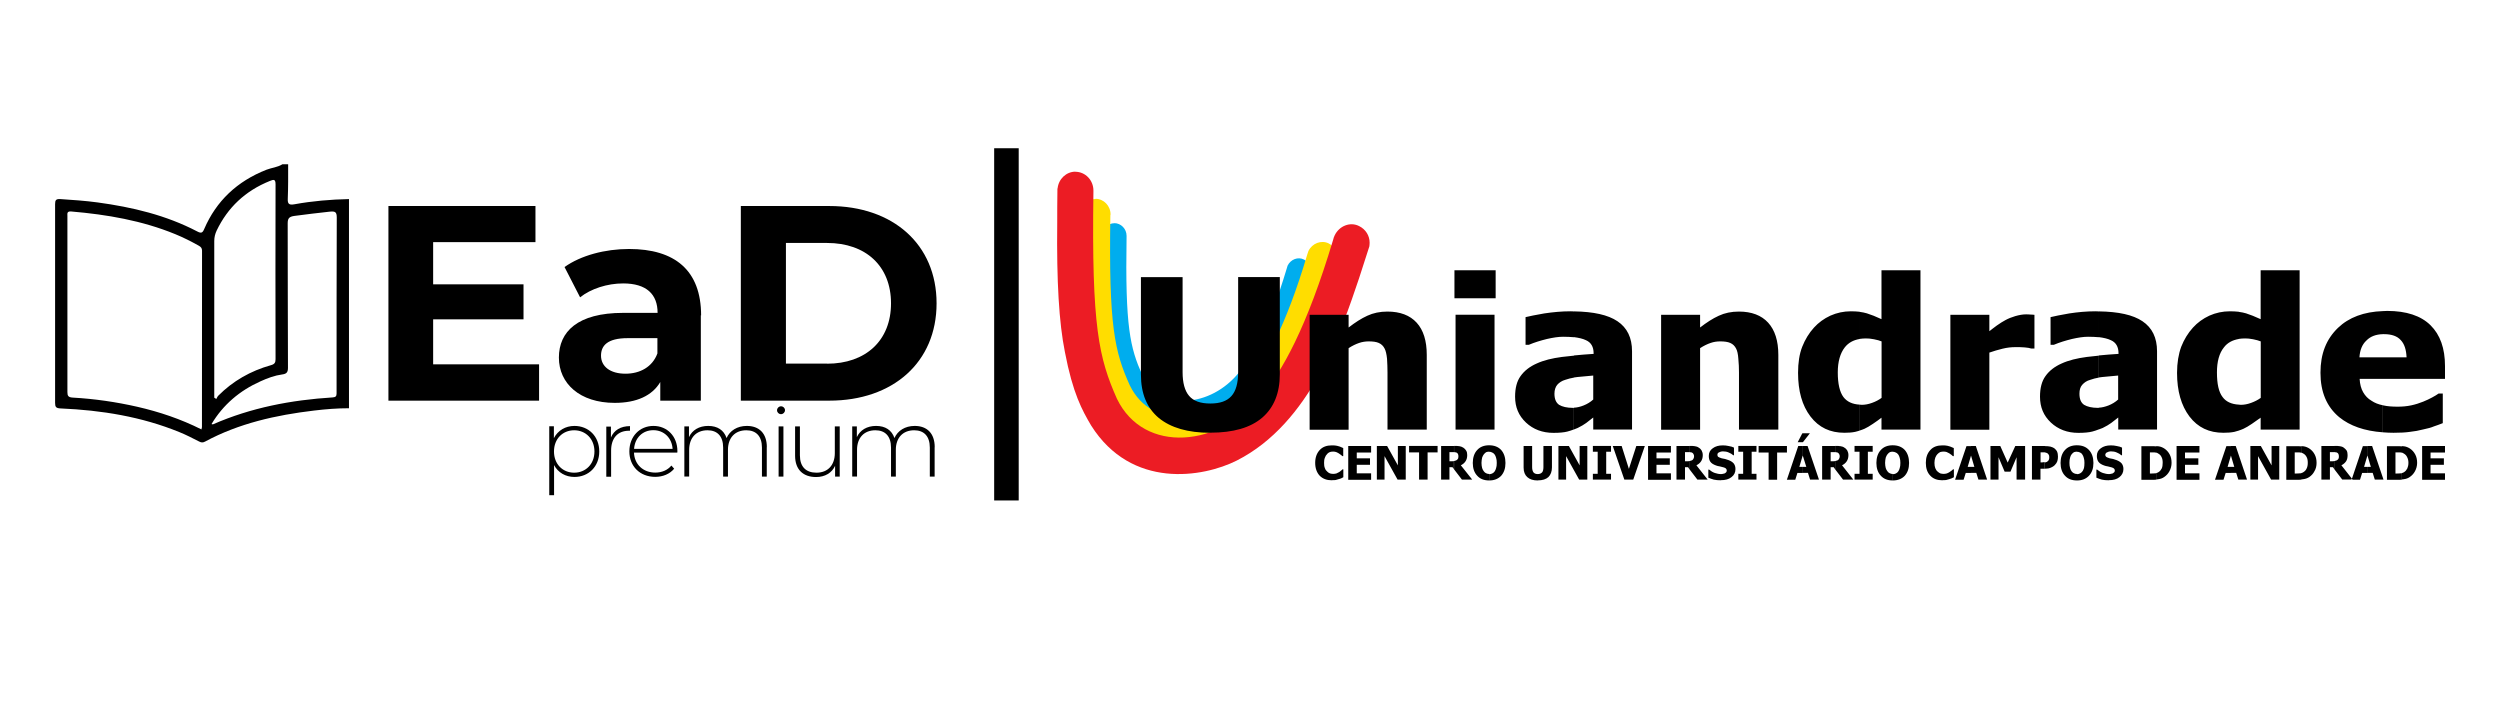
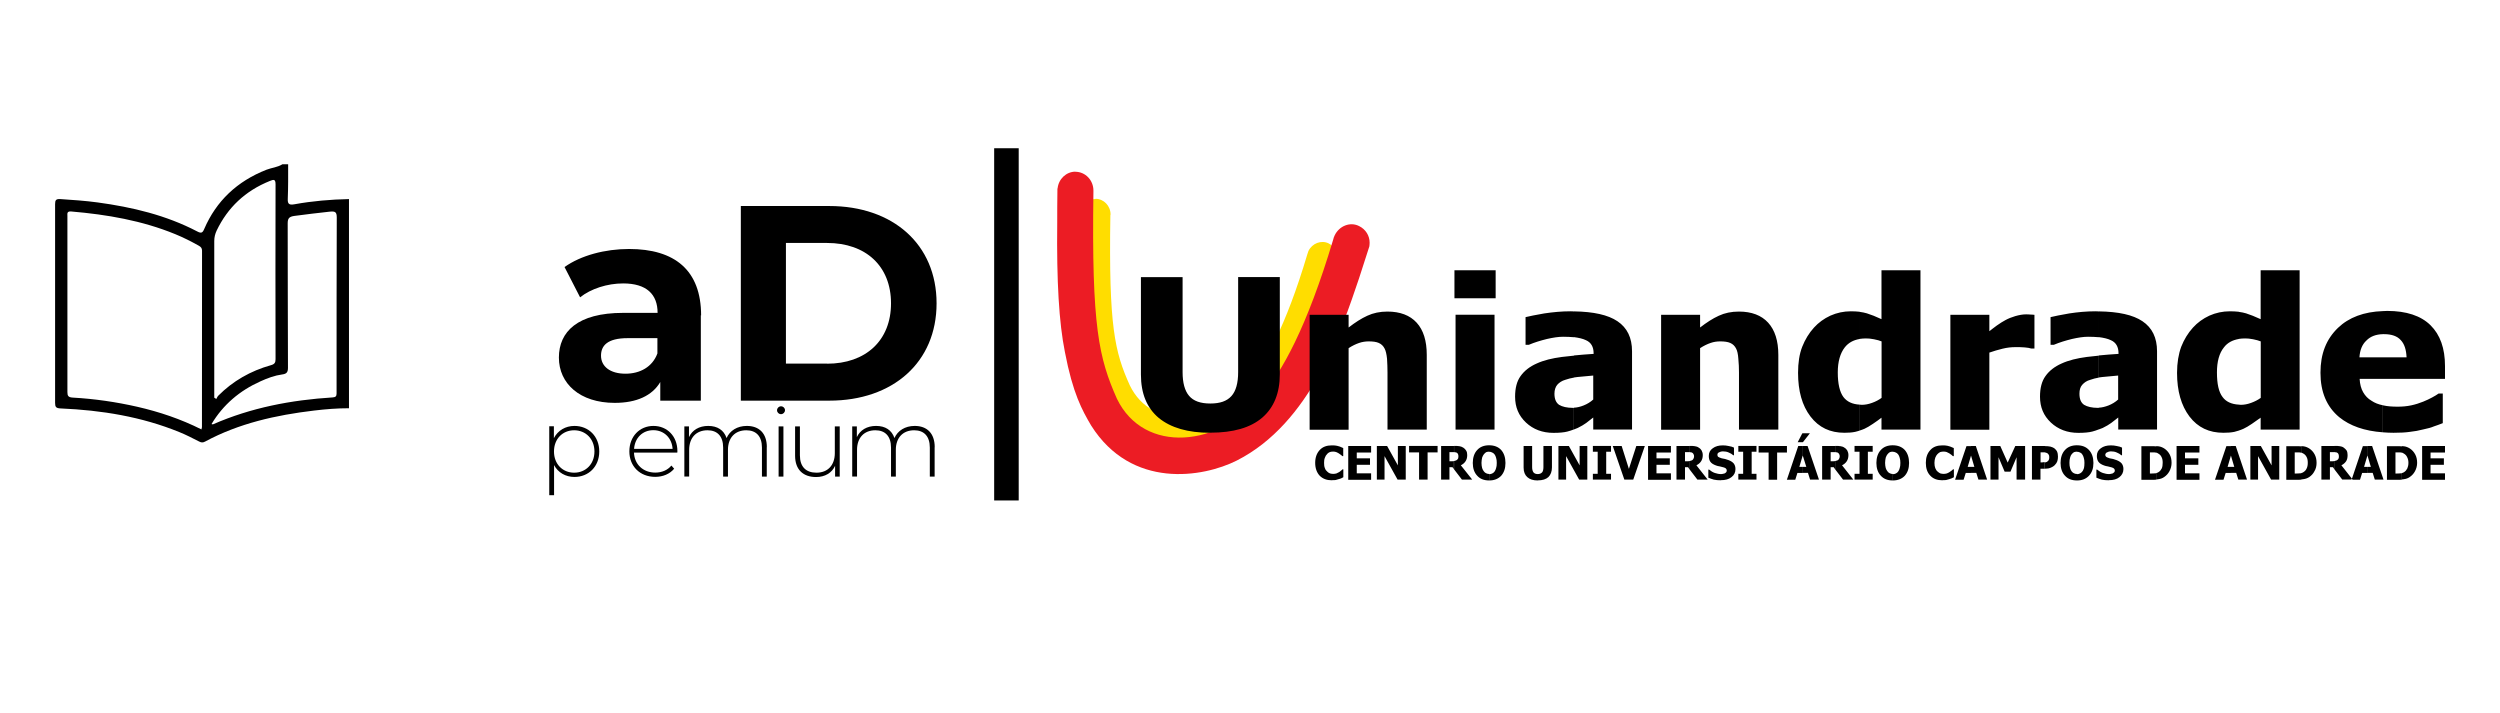
<svg xmlns="http://www.w3.org/2000/svg" version="1.1" viewBox="0 0 270 77">
  <defs>
    <style>
      .cls-1 {
        fill: #fd0;
      }

      .cls-1, .cls-2, .cls-3, .cls-4 {
        fill-rule: evenodd;
      }

      .cls-5 {
        stroke: #000;
        stroke-miterlimit: 10;
        stroke-width: 2px;
      }

      .cls-2 {
        fill: #ec1c24;
      }

      .cls-4 {
        fill: #00adee;
      }
    </style>
  </defs>
  <g>
    <g id="Camada_1">
      <rect class="cls-5" x="108.37" y="17.01" width=".65" height="36.04" />
-       <path class="cls-4" d="M120.35,24.1c.71,0,1.32.61,1.32,1.37v.09c-.16,9.77.38,11.98,1.69,14.93,1.95,4.02,7.42,3.48,10.43-.24,1.46-1.7,3.27-4.88,5.18-11.26.02-.09.05-.19.09-.3.33-.68,1.13-.99,1.77-.66.47.24.75.7.75,1.18,0,.1,0,.23-.02.26l-.73,2.35c-1.29,3.75-3.53,10.41-8.85,13.12-2.43,1.22-7.6,2.07-10.48-2.55-.64-1.08-1.32-2.29-1.91-5.28-.42-2.12-.61-5.08-.56-9.32,0-.73,0-1.51.02-2.31v-.14c.07-.7.63-1.23,1.3-1.23Z" />
      <path class="cls-1" d="M118.32,21.47c.87,0,1.62.75,1.62,1.69,0,.02-.02.05-.02.09-.19,12.01.47,14.76,2.1,18.37,2.4,4.95,9.12,4.28,12.81-.3,1.79-2.09,4.02-6,6.36-13.85.03-.12.07-.24.12-.36.4-.83,1.39-1.22,2.19-.82.57.3.92.87.92,1.48,0,.12-.03.26-.05.33l-.89,2.85c-1.58,4.62-4.33,12.83-10.86,16.15-2.99,1.51-9.33,2.57-12.91-3.11-.8-1.36-1.63-2.83-2.33-6.5-.52-2.59-.76-6.26-.7-11.49,0-.9,0-1.84.02-2.83v-.19h.02c.07-.83.75-1.49,1.6-1.49Z" />
      <path class="cls-2" d="M116.13,18.55c1.1,0,1.96.92,1.96,2.03v.12c-.21,14.63.59,17.97,2.54,22.37,2.94,6.05,11.14,5.21,15.61-.35,2.19-2.52,4.9-7.32,7.75-16.86.03-.16.09-.3.16-.45.49-1.01,1.67-1.49,2.64-.99.71.35,1.13,1.04,1.13,1.79,0,.16-.02.31-.03.4l-1.11,3.44c-1.91,5.67-5.25,15.66-13.21,19.69-3.65,1.84-11.37,3.13-15.73-3.79-.96-1.63-1.98-3.46-2.83-7.93-.64-3.18-.9-7.61-.83-13.97,0-1.09,0-2.24.02-3.48v-.21h.02c.1-1.03.94-1.82,1.93-1.82Z" />
      <path class="cls-3" d="M161.53,32.21h-4.45v-3.02h4.45v3.02h0ZM161.41,46.4h-4.21v-12.41h4.21v12.41h0ZM154.09,46.4h-4.24v-6.17c0-.49-.02-.99-.05-1.49-.05-.49-.14-.87-.26-1.09-.14-.28-.35-.49-.63-.61-.26-.12-.63-.17-1.09-.17-.33,0-.7.05-1.04.17-.35.12-.73.3-1.13.56v8.81h-4.21v-12.41h4.21v1.37c.7-.54,1.36-.97,2.02-1.27.64-.3,1.37-.45,2.17-.45,1.37,0,2.43.4,3.16,1.2.73.8,1.09,1.96,1.09,3.48v8.08h0ZM169.99,38.4v2.38c-.33.05-.63.14-.94.24-.36.1-.66.3-.87.54-.19.23-.3.56-.3.96,0,.57.17.97.5,1.2.35.21.85.33,1.51.33h.09v2.33c-.24.09-.47.17-.71.23-.35.09-.85.14-1.49.14-1.2,0-2.19-.38-2.97-1.11-.8-.75-1.18-1.67-1.18-2.8,0-.92.19-1.67.59-2.22.4-.57.99-1.03,1.74-1.36.76-.35,1.67-.57,2.73-.71.42-.05.85-.1,1.3-.14h0ZM169.99,33.64v2.78c-.36-.03-.75-.05-1.18-.05-.5,0-1.08.09-1.74.24-.68.17-1.32.36-1.96.63h-.35v-2.99c.42-.1,1.08-.24,2.02-.4.94-.14,1.88-.23,2.82-.23.14,0,.26,0,.4.02h0ZM130.71,46.74c-2.42,0-4.26-.54-5.56-1.6-1.29-1.08-1.93-2.64-1.93-4.69v-10.52h4.5v10.27c0,1.13.23,2,.7,2.55.47.56,1.23.83,2.29.83s1.79-.26,2.28-.8c.49-.54.73-1.41.73-2.59v-10.27h4.5v10.5c0,2.03-.64,3.6-1.89,4.68-1.27,1.09-3.13,1.63-5.61,1.63h0ZM192.05,46.4h-4.24v-6.17c0-.49-.02-.99-.07-1.49-.03-.49-.12-.87-.24-1.09-.14-.28-.35-.49-.63-.61-.26-.12-.64-.17-1.09-.17-.35,0-.7.05-1.04.17-.35.12-.73.3-1.13.56v8.81h-4.21v-12.41h4.21v1.37c.7-.54,1.36-.97,2.02-1.27.64-.3,1.37-.45,2.17-.45,1.37,0,2.43.4,3.16,1.2.73.8,1.1,1.96,1.1,3.48v8.08h0ZM169.99,46.38c.12-.05.26-.1.4-.16.38-.19.68-.36.92-.54.23-.17.49-.38.76-.59v1.3h4.19v-8.45c0-1.46-.52-2.54-1.58-3.25-1.01-.68-2.57-1.03-4.69-1.06v2.78c.52.07.96.17,1.29.33.56.24.83.73.83,1.41v.07c-.75.05-1.44.1-2.12.17v2.38c.12-.02.24-.03.36-.05.43-.03,1.01-.1,1.72-.16v2.59c-.31.28-.66.49-1.04.64-.35.14-.71.23-1.04.24v2.33h0ZM200.84,33.69v2.92c-.68.12-1.2.4-1.6.9-.5.64-.76,1.55-.76,2.71,0,1.23.21,2.12.61,2.66.38.5.96.78,1.76.82v2.8c-.16.05-.31.1-.49.14-.33.07-.71.1-1.16.1-1.55,0-2.76-.57-3.67-1.76-.9-1.18-1.34-2.75-1.34-4.71,0-1.08.14-2.03.45-2.82.31-.78.73-1.48,1.27-2.07.49-.54,1.08-.97,1.77-1.29.7-.31,1.44-.47,2.21-.47.35,0,.68.02.96.05h0ZM219.72,37.64h-.35c-.16-.05-.4-.1-.7-.12-.31-.03-.64-.03-1.01-.03-.45,0-.9.05-1.39.17-.49.12-.96.26-1.42.42v8.33h-4.21v-12.41h4.21v1.77c.19-.16.47-.36.8-.61.35-.24.66-.45.94-.59.31-.17.66-.31,1.06-.43.42-.12.8-.19,1.15-.19.14,0,.29,0,.47.02.17,0,.31.02.45.03v3.65h0ZM200.84,46.5c.17-.05.35-.12.52-.19.26-.12.57-.3.92-.54.35-.24.66-.45.92-.66v1.29h4.21v-17.21h-4.21v5.28c-.59-.28-1.13-.49-1.58-.63-.23-.07-.49-.12-.78-.16v2.92c.23-.03.45-.05.68-.05.24,0,.54.02.87.09.35.07.61.14.82.23v6.1c-.31.23-.64.4-1.03.54-.38.14-.75.21-1.11.21-.09,0-.16-.02-.23-.02v2.8h0ZM226.67,38.4v2.38c-.31.05-.63.14-.92.24-.38.1-.66.3-.87.54-.21.23-.3.56-.3.96,0,.57.16.97.5,1.2.35.21.85.33,1.51.33h.07v2.33c-.23.09-.47.17-.7.23-.35.09-.85.14-1.49.14-1.2,0-2.19-.38-2.97-1.11-.8-.75-1.18-1.67-1.18-2.8,0-.92.19-1.67.59-2.22.4-.57.99-1.03,1.74-1.36.76-.35,1.67-.57,2.73-.71.42-.05.85-.1,1.29-.14h0ZM226.67,33.64v2.78c-.35-.03-.73-.05-1.16-.05-.5,0-1.08.09-1.74.24-.68.17-1.32.36-1.96.63h-.35v-2.99c.42-.1,1.08-.24,2.02-.4.92-.14,1.86-.23,2.82-.23.12,0,.26,0,.38.02h0ZM226.67,46.38c.14-.05.28-.1.42-.16.38-.19.68-.36.92-.54.23-.17.49-.38.76-.59v1.3h4.19v-8.45c0-1.46-.52-2.54-1.58-3.25-1.01-.68-2.57-1.03-4.71-1.06v2.78c.54.07.97.17,1.3.33.56.24.83.73.83,1.41v.07c-.75.05-1.46.1-2.14.17v2.38c.12-.02.24-.03.38-.05.43-.03,1.01-.1,1.72-.16v2.59c-.31.28-.66.49-1.04.64-.37.14-.71.23-1.06.24v2.33h0ZM241.79,33.69v2.92c-.68.12-1.22.4-1.6.9-.52.64-.76,1.55-.76,2.71,0,1.23.19,2.12.61,2.66.36.5.96.78,1.76.82v2.8c-.17.05-.33.1-.49.14-.33.07-.73.1-1.18.1-1.55,0-2.76-.57-3.67-1.76-.89-1.18-1.34-2.75-1.34-4.71,0-1.08.16-2.03.45-2.82.31-.78.73-1.48,1.27-2.07.49-.54,1.08-.97,1.77-1.29.7-.31,1.44-.47,2.22-.47.35,0,.66.02.96.05h0ZM241.79,46.5c.17-.05.33-.12.5-.19.26-.12.57-.3.92-.54.35-.24.66-.45.94-.66v1.29h4.21v-17.21h-4.21v5.28c-.61-.28-1.13-.49-1.58-.63-.23-.07-.49-.12-.78-.16v2.92c.21-.03.43-.05.68-.05s.52.02.87.09c.33.07.61.14.82.23v6.1c-.31.23-.66.4-1.04.54-.38.14-.75.21-1.11.21-.07,0-.14-.02-.21-.02v2.8h0ZM257.35,33.6v2.49c-.75.02-1.34.24-1.77.68-.47.43-.71,1.04-.76,1.82h2.54v2.33h-2.52c.03.57.16,1.06.38,1.44.23.4.52.7.9.92.35.24.77.4,1.23.49v2.92c-2-.14-3.56-.7-4.71-1.63-1.36-1.13-2.03-2.73-2.03-4.8s.63-3.63,1.89-4.85c1.18-1.13,2.8-1.74,4.85-1.81h0ZM257.35,40.92h6.71v-1.39c0-1.91-.52-3.37-1.56-4.4-1.04-1.03-2.61-1.55-4.68-1.55-.16,0-.31.02-.47.02v2.49h.14c.8,0,1.41.21,1.79.64.4.42.59,1.03.63,1.86h-2.55v2.33h0ZM257.35,46.69c.38.03.76.05,1.15.05.71,0,1.3-.03,1.77-.1.49-.05.97-.14,1.43-.26.49-.1.89-.21,1.16-.33.3-.1.61-.21.96-.35v-3.2h-.45c-.17.12-.42.28-.71.43-.3.16-.61.31-.96.45-.4.16-.83.3-1.3.4s-.96.14-1.44.14c-.57,0-1.09-.03-1.58-.14l-.02-.02v2.92Z" />
      <path class="cls-3" d="M153.26,51.8v-2.94h-1.08v-.7h3.08v.7h-1.08v2.94h-.92ZM151.83,51.8h-.89l-1.41-2.54v2.54h-.83v-3.63h1.11l1.16,2.09v-2.09h.85v3.63h0ZM145.61,51.8v-3.63h2.47v.7h-1.55v.63h1.43v.7h-1.43v.92h1.55v.7h-2.47ZM157.04,48.17v.66h-.5v.99h.26c.09,0,.17-.02.24-.02v.89l-.17-.23h-.33v1.34h-.9v-3.63h1.41ZM143.83,51.87c-.54,0-.97-.16-1.3-.49-.31-.33-.49-.8-.49-1.39s.17-1.04.49-1.39c.33-.35.76-.5,1.3-.5.16,0,.28,0,.4.02.1.02.23.03.33.07.09.02.17.05.28.1.09.03.17.07.23.1v.87h-.09c-.05-.03-.1-.09-.17-.14-.07-.05-.14-.1-.23-.16-.09-.05-.17-.1-.28-.14-.1-.03-.21-.05-.31-.05-.14,0-.26.02-.36.05-.12.05-.23.12-.31.23-.1.09-.17.21-.23.38-.07.16-.09.33-.09.56s.02.42.09.57c.05.16.14.28.24.36.09.1.19.16.31.21.12.03.23.05.35.05s.24-.02.35-.05c.1-.05.19-.09.28-.14.07-.05.16-.1.21-.16.07-.05.12-.09.16-.14h.09v.85c-.07.03-.14.07-.23.12-.09.03-.17.07-.28.09-.1.03-.23.07-.31.09-.1.02-.24.02-.42.02h0ZM157.04,50.69l.85,1.11h1.11l-1.23-1.55c.21-.1.38-.24.5-.42.12-.17.19-.4.19-.68,0-.19-.03-.36-.12-.49-.07-.12-.17-.23-.3-.31-.14-.09-.28-.14-.42-.16-.16-.03-.33-.03-.54-.03h-.05v.66s.05.02.07.02c.07,0,.14.02.19.03.09.05.14.09.17.16.03.07.05.16.05.24,0,.1-.02.19-.03.24-.03.07-.09.12-.14.17-.07.05-.14.07-.23.09-.03.02-.07.02-.09.02v.89h0ZM160.83,48.08v.7c-.12,0-.23.02-.31.05-.09.05-.17.12-.26.23-.07.09-.14.21-.19.36-.03.16-.07.35-.07.57,0,.21.03.4.07.56.05.14.1.26.19.36.07.1.16.17.26.21.1.05.21.07.31.07v.7c-.56,0-.99-.17-1.3-.52-.31-.33-.47-.8-.47-1.37s.16-1.06.47-1.39c.31-.35.75-.52,1.3-.52h0ZM177.99,51.8v-3.63h2.47v.7h-1.56v.63h1.44v.7h-1.44v.92h1.56v.7h-2.47ZM177.64,48.17l-1.25,3.63h-.96l-1.25-3.63h.96l.78,2.47.8-2.47h.92ZM173.99,51.8h-1.96v-.63h.52v-2.38h-.52v-.63h1.96v.63h-.52v2.38h.52v.63h0ZM171.44,51.8h-.89l-1.41-2.54v2.54h-.83v-3.63h1.13l1.16,2.09v-2.09h.83v3.63h0ZM166.08,51.89c-.49,0-.87-.12-1.13-.36-.26-.23-.4-.57-.4-1.03v-2.33h.92v2.28c0,.24.05.43.14.56.1.12.24.19.47.19.21,0,.36-.07.47-.19.09-.1.14-.3.14-.56v-2.28h.92v2.31c0,.45-.14.8-.38,1.04-.26.24-.64.36-1.15.36h0ZM160.83,51.89c.54,0,.97-.17,1.29-.5.31-.35.47-.8.47-1.39s-.16-1.06-.47-1.41c-.31-.33-.75-.5-1.29-.5v.7c.1,0,.21.02.3.07.1.03.19.1.28.21.07.1.14.23.17.38.05.14.07.33.07.54,0,.24-.02.42-.07.56-.03.14-.1.28-.17.38-.07.09-.16.17-.26.21-.1.05-.21.07-.31.07v.7h0ZM182.47,48.17v.66h-.49v.99h.26c.09,0,.16-.02.23-.02v.89l-.16-.23h-.33v1.34h-.92v-3.63h1.41ZM189.7,51.8h-1.96v-.63h.52v-2.38h-.52v-.63h1.96v.63h-.52v2.38h.52v.63h0ZM185.84,51.87c-.28,0-.52-.02-.75-.07-.21-.07-.4-.12-.59-.21v-.87h.09c.19.16.38.28.61.36.23.07.43.12.64.12.05,0,.12,0,.21-.02.09-.02.16-.03.21-.05.05-.03.12-.07.16-.12.05-.05.07-.12.07-.19,0-.09-.03-.17-.1-.23-.07-.05-.16-.1-.26-.12-.12-.03-.26-.07-.4-.1-.14-.02-.28-.05-.4-.1-.28-.1-.49-.23-.61-.4-.12-.17-.17-.38-.17-.63,0-.35.14-.63.43-.83.28-.21.64-.31,1.08-.31.21,0,.43.02.64.07.23.03.42.1.57.17v.83h-.07c-.14-.12-.31-.23-.5-.3-.19-.09-.4-.12-.59-.12-.09,0-.16,0-.23.02-.05.02-.12.03-.19.07-.07.02-.1.05-.16.1-.03.05-.05.12-.05.17,0,.1.02.17.09.23.07.05.19.1.38.16.12.02.24.05.36.07.1.03.23.07.37.12.24.09.43.21.56.36.12.16.19.35.19.61,0,.36-.14.66-.43.87-.28.23-.66.33-1.15.33h0ZM182.47,50.69l.85,1.11h1.11l-1.22-1.55c.21-.1.38-.24.5-.42.12-.17.19-.4.19-.68,0-.19-.05-.36-.12-.49-.07-.12-.17-.23-.31-.31-.12-.09-.26-.14-.42-.16-.14-.03-.33-.03-.52-.03h-.07v.66s.05.02.07.02c.07,0,.14.02.19.03.09.05.14.09.17.16.05.07.07.16.07.24,0,.1-.02.19-.05.24-.03.07-.07.12-.12.17-.07.05-.14.07-.24.09-.02.02-.05.02-.09.02v.89h0ZM192.99,51.78l-.02.02h.02v-.02h0ZM192.99,48.17v.7h-1.06v2.94h-.92v-2.94h-1.08v-.7h3.06ZM192.99,48.86h0v-.7.7h0ZM194.69,48.17v1.03l-.36,1.22h.36v.66h-.57l-.23.73h-.9v-.02l1.22-3.62h.49ZM194.69,46.8v.96h-.54l.5-.96h.03ZM194.69,47.75h.03l.75-.96h-.78v.96h0ZM194.69,51.07h.57l.23.73h.96l-1.23-3.63h-.52v1.03l.38,1.22h-.38v.66h0ZM198.2,48.17v.66h-.49v.99h.26c.09,0,.16-.02.23-.02v.89l-.16-.23h-.33v1.34h-.92v-3.63h1.41ZM202.25,51.8h-1.96v-.63h.54v-2.38h-.54v-.63h1.96v.63h-.52v2.38h.52v.63h0ZM198.2,50.69l.85,1.11h1.11l-1.22-1.55c.21-.1.38-.24.5-.42.12-.17.19-.4.19-.68,0-.19-.05-.36-.12-.49-.07-.12-.17-.23-.31-.31-.12-.09-.26-.14-.42-.16-.14-.03-.33-.03-.52-.03h-.07v.66s.05.02.07.02c.07,0,.14.02.19.03.09.05.14.09.17.16.05.07.07.16.07.24,0,.1-.02.19-.05.24-.03.07-.07.12-.12.17-.07.05-.14.07-.24.09-.02.02-.05.02-.09.02v.89h0ZM204.42,48.08v.7c-.12,0-.23.02-.31.05-.09.05-.17.12-.26.23-.07.09-.14.21-.19.36-.03.16-.07.35-.07.57,0,.21.03.4.07.56.05.14.1.26.19.36.07.1.16.17.26.21.1.05.21.07.31.07v.7c-.56,0-.99-.17-1.3-.52-.31-.33-.47-.8-.47-1.37s.16-1.06.47-1.39c.31-.35.75-.52,1.3-.52h0ZM209.78,51.87c-.56,0-.99-.16-1.3-.49-.33-.33-.49-.8-.49-1.39s.16-1.04.49-1.39c.31-.35.75-.5,1.3-.5.14,0,.28,0,.38.02.12.02.23.03.33.07.09.02.17.05.28.1.1.03.17.07.24.1v.87h-.1s-.09-.09-.16-.14c-.07-.05-.14-.1-.23-.16-.09-.05-.19-.1-.28-.14-.1-.03-.21-.05-.33-.05s-.24.02-.36.05c-.1.05-.21.12-.31.23-.09.09-.16.21-.23.38-.05.16-.09.33-.09.56s.03.42.09.57c.07.16.14.28.24.36.1.1.21.16.31.21.12.03.24.05.35.05.12,0,.24-.02.35-.05.12-.05.21-.09.28-.14.09-.05.16-.1.23-.16.05-.05.1-.09.16-.14h.09v.85c-.07.03-.16.07-.24.12-.09.03-.17.07-.26.09-.12.03-.23.07-.33.09-.1.02-.23.02-.4.02h0ZM204.42,51.89c.54,0,.97-.17,1.29-.5.31-.35.47-.8.47-1.39s-.16-1.06-.47-1.41c-.31-.33-.75-.5-1.29-.5v.7c.1,0,.21.02.3.07.1.03.19.1.28.21.07.1.14.23.17.38.05.14.07.33.07.54,0,.24-.02.42-.07.56-.03.14-.1.28-.17.38-.07.09-.16.17-.26.21-.1.05-.21.07-.31.07v.7h0ZM212.87,48.17v1.03l-.36,1.22h.36v.66h-.57l-.23.73h-.92l1.23-3.63h.49ZM218.71,51.8h-.92v-2.42l-.66,1.56h-.63l-.66-1.56v2.42h-.87v-3.63h1.06l.8,1.79.82-1.79h1.06v3.63h0ZM212.87,51.07h.57l.23.73h.94l-1.22-3.63h-.52v1.03l.36,1.22h-.36v.66h0ZM220.85,48.17v.68h-.47v1.09h.05c.09,0,.17,0,.24-.02h.17v.7h-.47v1.18h-.92v-3.63h1.39ZM220.85,50.62c.14,0,.26-.02.37-.03.1-.02.19-.05.28-.09.1-.03.17-.09.26-.14.07-.05.14-.1.19-.17.1-.1.19-.23.24-.38.05-.16.07-.31.07-.49,0-.21-.03-.4-.1-.56-.07-.14-.19-.26-.31-.36-.14-.07-.26-.14-.42-.17-.16-.03-.35-.05-.56-.05h-.02v.68c.07.02.14.03.23.07.07.03.12.09.17.16.05.07.07.16.07.26s0,.21-.03.26c-.02.07-.05.14-.12.19-.03.03-.07.05-.12.09-.05.02-.1.03-.16.05h-.03v.7h0ZM224.31,48.08v.7c-.1,0-.21.02-.31.05-.09.05-.17.12-.26.23-.07.09-.14.21-.17.36-.05.16-.07.35-.07.57,0,.21.02.4.07.56.03.14.1.26.17.36.07.1.17.17.26.21.1.05.21.07.31.07v.7c-.56,0-.99-.17-1.3-.52-.31-.33-.47-.8-.47-1.37s.16-1.06.47-1.39c.31-.35.75-.52,1.3-.52h0ZM227.75,51.87c-.28,0-.54-.02-.75-.07-.21-.07-.4-.12-.59-.21v-.87h.09c.19.16.38.28.61.36.23.07.43.12.64.12.05,0,.12,0,.21-.02.09-.02.16-.03.21-.05.05-.03.1-.07.16-.12.05-.05.07-.12.07-.19,0-.09-.03-.17-.1-.23-.09-.05-.16-.1-.26-.12-.12-.03-.26-.07-.4-.1-.14-.02-.28-.05-.4-.1-.28-.1-.49-.23-.61-.4-.12-.17-.17-.38-.17-.63,0-.35.14-.63.43-.83.28-.21.64-.31,1.08-.31.21,0,.43.02.64.07.23.03.42.1.57.17v.83h-.07c-.14-.12-.31-.23-.5-.3-.19-.09-.4-.12-.59-.12-.09,0-.16,0-.23.02-.07.02-.12.03-.19.07-.07.02-.12.05-.16.1-.03.05-.07.12-.07.17,0,.1.03.17.1.23.07.05.19.1.38.16.12.02.24.05.37.07.1.03.23.07.36.12.24.09.43.21.56.36.12.16.19.35.19.61,0,.36-.16.66-.43.87-.28.23-.66.33-1.15.33h0ZM224.31,51.89c.56,0,.97-.17,1.29-.5.33-.35.49-.8.49-1.39s-.16-1.06-.49-1.41c-.31-.33-.73-.5-1.29-.5v.7c.1,0,.21.02.31.07.09.03.19.1.26.21.07.1.14.23.17.38.05.14.07.33.07.54,0,.24-.02.42-.05.56-.05.14-.1.28-.19.38-.07.09-.16.17-.26.21-.1.05-.21.07-.31.07v.7h0ZM232.88,48.19v.7c-.07-.02-.12-.02-.19-.03h-.5v2.28h.02c.21,0,.38,0,.52-.02.05,0,.1,0,.16-.02v.7c-.16.02-.31.02-.47.02h-1.15v-3.63h1.13c.17,0,.33,0,.49.02h0ZM235.07,51.8v-3.63h2.47v.7h-1.56v.63h1.44v.7h-1.44v.92h1.56v.7h-2.47ZM232.88,51.78c.09,0,.16-.02.24-.03.23-.03.42-.1.61-.23.23-.16.42-.35.57-.63.14-.26.23-.57.23-.9,0-.36-.07-.66-.21-.92-.14-.26-.33-.47-.57-.63-.19-.12-.4-.21-.63-.24-.09,0-.16-.02-.24-.02v.7c.07.02.14.05.19.09.17.09.31.23.38.4.09.17.12.36.12.61s-.03.45-.1.61c-.09.17-.19.3-.35.4-.09.05-.16.09-.24.1v.7h0ZM240.94,48.17v1.03l-.36,1.22h.36v.66h-.57l-.23.73h-.92l1.23-3.63h.49ZM246.17,51.8h-.89l-1.41-2.54v2.54h-.83v-3.63h1.13l1.16,2.09v-2.09h.83v3.63h0ZM240.94,51.07h.57l.23.73h.94l-1.22-3.63h-.52v1.03l.36,1.22h-.36v.66h0ZM248.54,48.19v.7c-.07-.02-.14-.02-.21-.03h-.5v2.28h.02c.21,0,.38,0,.52-.02.05,0,.12,0,.17-.02v.7c-.16.02-.31.02-.49.02h-1.13v-3.63h1.13c.16,0,.33,0,.49.02h0ZM248.54,51.78c.07,0,.16-.02.23-.03.23-.03.43-.1.63-.23.23-.16.42-.35.56-.63.16-.26.23-.57.23-.9,0-.36-.07-.66-.21-.92-.14-.26-.33-.47-.57-.63-.19-.12-.4-.21-.63-.24-.07,0-.16-.02-.23-.02v.7c.05.02.12.05.19.09.17.09.3.23.38.4.09.17.12.36.12.61s-.04.45-.12.61c-.07.17-.19.3-.35.4-.07.05-.16.09-.23.1v.7h0ZM252.12,48.17v.66h-.49v.99h.26c.09,0,.16-.02.23-.02v.89l-.16-.23h-.33v1.34h-.92v-3.63h1.41ZM254.03,51.63v.1l-1.16-1.48c.21-.1.37-.24.5-.42.12-.17.17-.4.17-.68,0-.19-.03-.36-.1-.49-.09-.12-.19-.23-.31-.31-.12-.09-.26-.14-.42-.16-.16-.03-.33-.03-.52-.03h-.07v.66s.05.02.07.02c.07,0,.14.02.19.03.09.05.14.09.17.16.03.07.05.16.05.24,0,.1,0,.19-.03.24-.03.07-.07.12-.14.17-.05.05-.14.07-.23.09-.02.02-.05.02-.09.02v.89l.85,1.11h1.06-.07l.07-.17h0ZM255.68,48.17v1.03l-.36,1.22h.36v.66h-.57l-.23.73h-.85.05l-.05-.07v-.1l1.16-3.46h.49ZM255.68,51.07h.57l.23.73h.94l-1.23-3.63h-.5v1.03l.36,1.22h-.36v.66h0ZM259.4,48.19v.7c-.05-.02-.12-.02-.19-.03h-.5v2.28h.02c.21,0,.38,0,.52-.02.05,0,.1,0,.16-.02v.7c-.16.02-.31.02-.47.02h-1.15v-3.63h1.13c.17,0,.33,0,.49.02h0ZM261.59,51.8v-3.63h2.47v.7h-1.56v.63h1.44v.7h-1.44v.92h1.56v.7h-2.47ZM259.4,51.78c.09,0,.16-.02.24-.03.23-.03.42-.1.61-.23.23-.16.42-.35.57-.63.14-.26.23-.57.23-.9,0-.36-.07-.66-.21-.92-.14-.26-.33-.47-.57-.63-.19-.12-.4-.21-.63-.24-.09,0-.16-.02-.24-.02v.7c.07.02.14.05.19.09.17.09.31.23.38.4.09.17.14.36.14.61s-.05.45-.12.61c-.09.17-.19.3-.35.4-.07.05-.16.09-.24.1v.7Z" />
      <path d="M30.5,17.74h.62c0,1.25.01,2.5-.04,3.74-.03.58.18.68.73.58,1.94-.35,3.91-.52,5.88-.56v22.59c-1.26,0-2.52.1-3.77.25-4.12.49-8.12,1.38-11.77,3.35-.25.14-.43.11-.67-.02-.69-.35-1.38-.71-2.1-1-4.09-1.67-8.41-2.37-12.83-2.56-.5-.02-.6-.16-.6-.6.01-7.15.01-14.31,0-21.46,0-.43.09-.58.57-.55,1.34.09,2.68.18,4.01.36,3.76.51,7.41,1.38,10.76,3.13.45.24.59.16.77-.27,1.3-3.01,3.54-5.14,6.72-6.39.57-.22,1.2-.26,1.72-.59ZM21.76,46.37c.03-.14.05-.19.05-.24,0-6.35,0-12.7.01-19.06,0-.28-.13-.41-.36-.54-.82-.46-1.65-.88-2.53-1.24-3.58-1.47-7.37-2.12-11.23-2.45-.5-.04-.42.23-.42.5,0,6.33,0,12.67,0,19,0,.41.09.57.57.6,2.35.13,4.68.47,6.97.99,2.39.55,4.7,1.32,6.94,2.45ZM23.16,42.96c.07.04.14.09.2.13.07-.12.12-.26.21-.35,1.58-1.59,3.49-2.68,5.69-3.3.4-.11.5-.28.5-.65-.01-6.29-.02-12.59,0-18.88,0-.59-.21-.53-.63-.36-2.65,1.07-4.54,2.87-5.73,5.35-.17.36-.26.73-.26,1.13,0,5.04,0,10.08,0,15.11,0,.61,0,1.21,0,1.82ZM22.85,45.8c.08.02.13.04.15.03,4.1-1.8,8.45-2.63,12.93-2.91.33-.02.42-.14.42-.43-.01-.65,0-1.29,0-1.94,0-5.69,0-11.37.02-17.06,0-.61-.18-.69-.77-.63-1.27.14-2.54.29-3.81.46-.57.08-.72.27-.72.81.02,5.2,0,10.39.03,15.59,0,.46-.13.66-.62.72-.82.11-1.59.4-2.34.74-2.26,1.01-4.04,2.53-5.29,4.61Z" />
      <g>
        <path d="M64.72,48.76c0,1.63-1.15,2.75-2.68,2.75-.96,0-1.77-.47-2.2-1.28v3.25h-.52v-7.44h.5v1.28c.43-.83,1.25-1.32,2.22-1.32,1.53,0,2.68,1.13,2.68,2.75ZM64.2,48.76c0-1.36-.95-2.29-2.19-2.29s-2.18.92-2.18,2.29.94,2.29,2.18,2.29,2.19-.92,2.19-2.29Z" />
-         <path d="M68.04,46.01v.51s-.08,0-.12,0c-1.21,0-1.92.8-1.92,2.14v2.83h-.52v-5.42h.5v1.18c.33-.79,1.05-1.23,2.07-1.23Z" />
        <path d="M73.14,48.88h-4.67c.05,1.29,1,2.16,2.3,2.16.69,0,1.32-.25,1.74-.76l.3.34c-.48.58-1.23.88-2.05.88-1.64,0-2.79-1.14-2.79-2.75s1.11-2.75,2.6-2.75,2.59,1.12,2.59,2.73c0,.04-.01.09-.01.14ZM68.48,48.48h4.16c-.07-1.17-.92-2.02-2.08-2.02s-2,.83-2.08,2.02Z" />
        <path d="M82.81,48.3v3.17h-.52v-3.13c0-1.23-.63-1.87-1.69-1.87-1.23,0-1.98.82-1.98,2.11v2.89h-.52v-3.13c0-1.23-.63-1.87-1.69-1.87-1.23,0-1.98.82-1.98,2.11v2.89h-.52v-5.42h.5v1.16c.35-.76,1.09-1.21,2.08-1.21s1.69.45,1.98,1.31c.35-.79,1.14-1.31,2.19-1.31,1.31,0,2.16.78,2.16,2.3Z" />
        <path d="M83.92,44.31c0-.23.19-.43.43-.43s.43.19.43.42-.19.43-.43.43-.43-.19-.43-.42ZM84.09,46.05h.52v5.42h-.52v-5.42Z" />
        <path d="M90.69,46.05v5.42h-.5v-1.16c-.35.76-1.09,1.21-2.05,1.21-1.38,0-2.27-.78-2.27-2.3v-3.17h.52v3.13c0,1.23.65,1.87,1.79,1.87,1.23,0,1.98-.82,1.98-2.11v-2.89h.52Z" />
        <path d="M100.94,48.3v3.17h-.52v-3.13c0-1.23-.63-1.87-1.69-1.87-1.23,0-1.98.82-1.98,2.11v2.89h-.52v-3.13c0-1.23-.63-1.87-1.69-1.87-1.23,0-1.98.82-1.98,2.11v2.89h-.52v-5.42h.5v1.16c.35-.76,1.09-1.21,2.08-1.21s1.69.45,1.98,1.31c.35-.79,1.14-1.31,2.19-1.31,1.31,0,2.16.78,2.16,2.3Z" />
      </g>
      <g>
-         <path d="M58.22,39.37v3.9h-16.27v-21.02h15.88v3.9h-11.05v4.56h9.76v3.78h-9.76v4.86h11.44Z" />
        <path d="M75.69,34.05v9.22h-4.38v-2.01c-.87,1.47-2.55,2.25-4.92,2.25-3.78,0-6.03-2.1-6.03-4.89s2.01-4.83,6.94-4.83h3.72c0-2.01-1.2-3.18-3.72-3.18-1.71,0-3.48.57-4.65,1.5l-1.68-3.27c1.77-1.26,4.38-1.95,6.97-1.95,4.92,0,7.78,2.28,7.78,7.18ZM71,38.17v-1.65h-3.21c-2.19,0-2.88.81-2.88,1.89,0,1.17.99,1.95,2.64,1.95,1.56,0,2.91-.72,3.45-2.19Z" />
        <path d="M80.01,22.25h9.55c6.88,0,11.59,4.14,11.59,10.51s-4.71,10.51-11.59,10.51h-9.55v-21.02ZM89.32,39.28c4.17,0,6.91-2.49,6.91-6.52s-2.73-6.52-6.91-6.52h-4.44v13.03h4.44Z" />
      </g>
    </g>
  </g>
</svg>